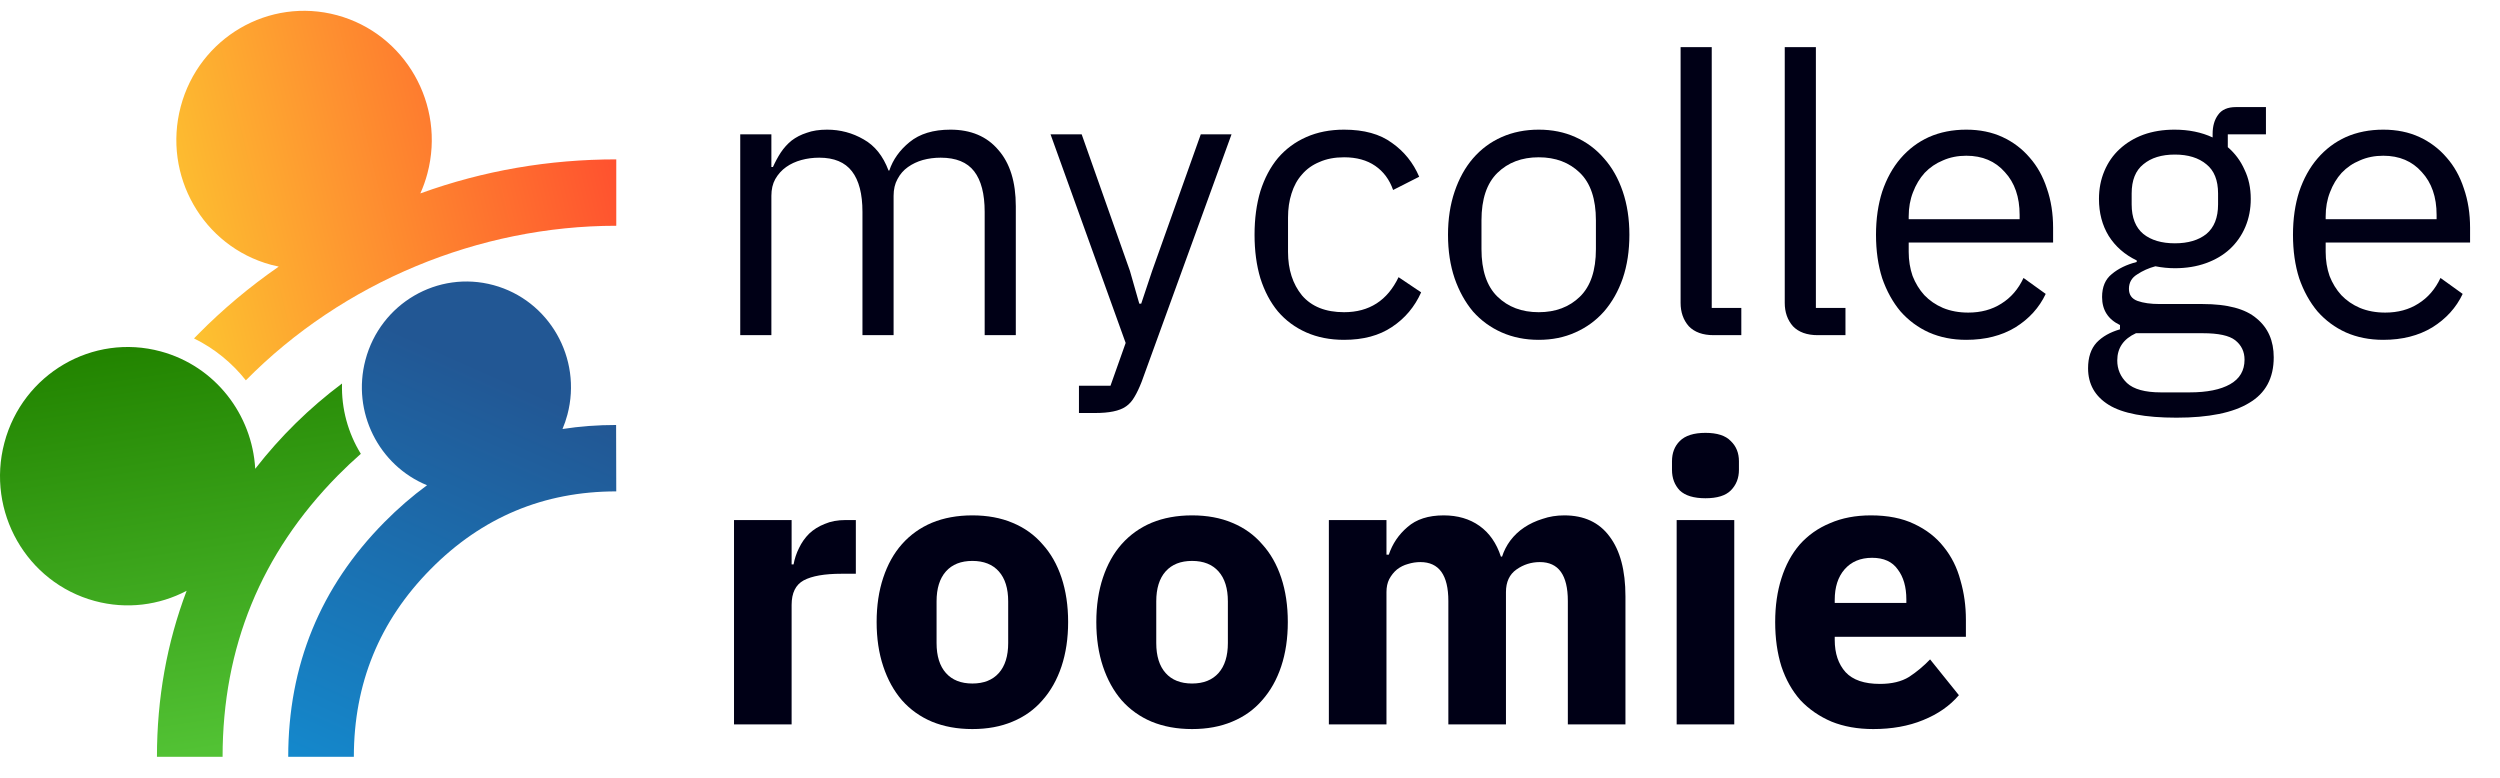
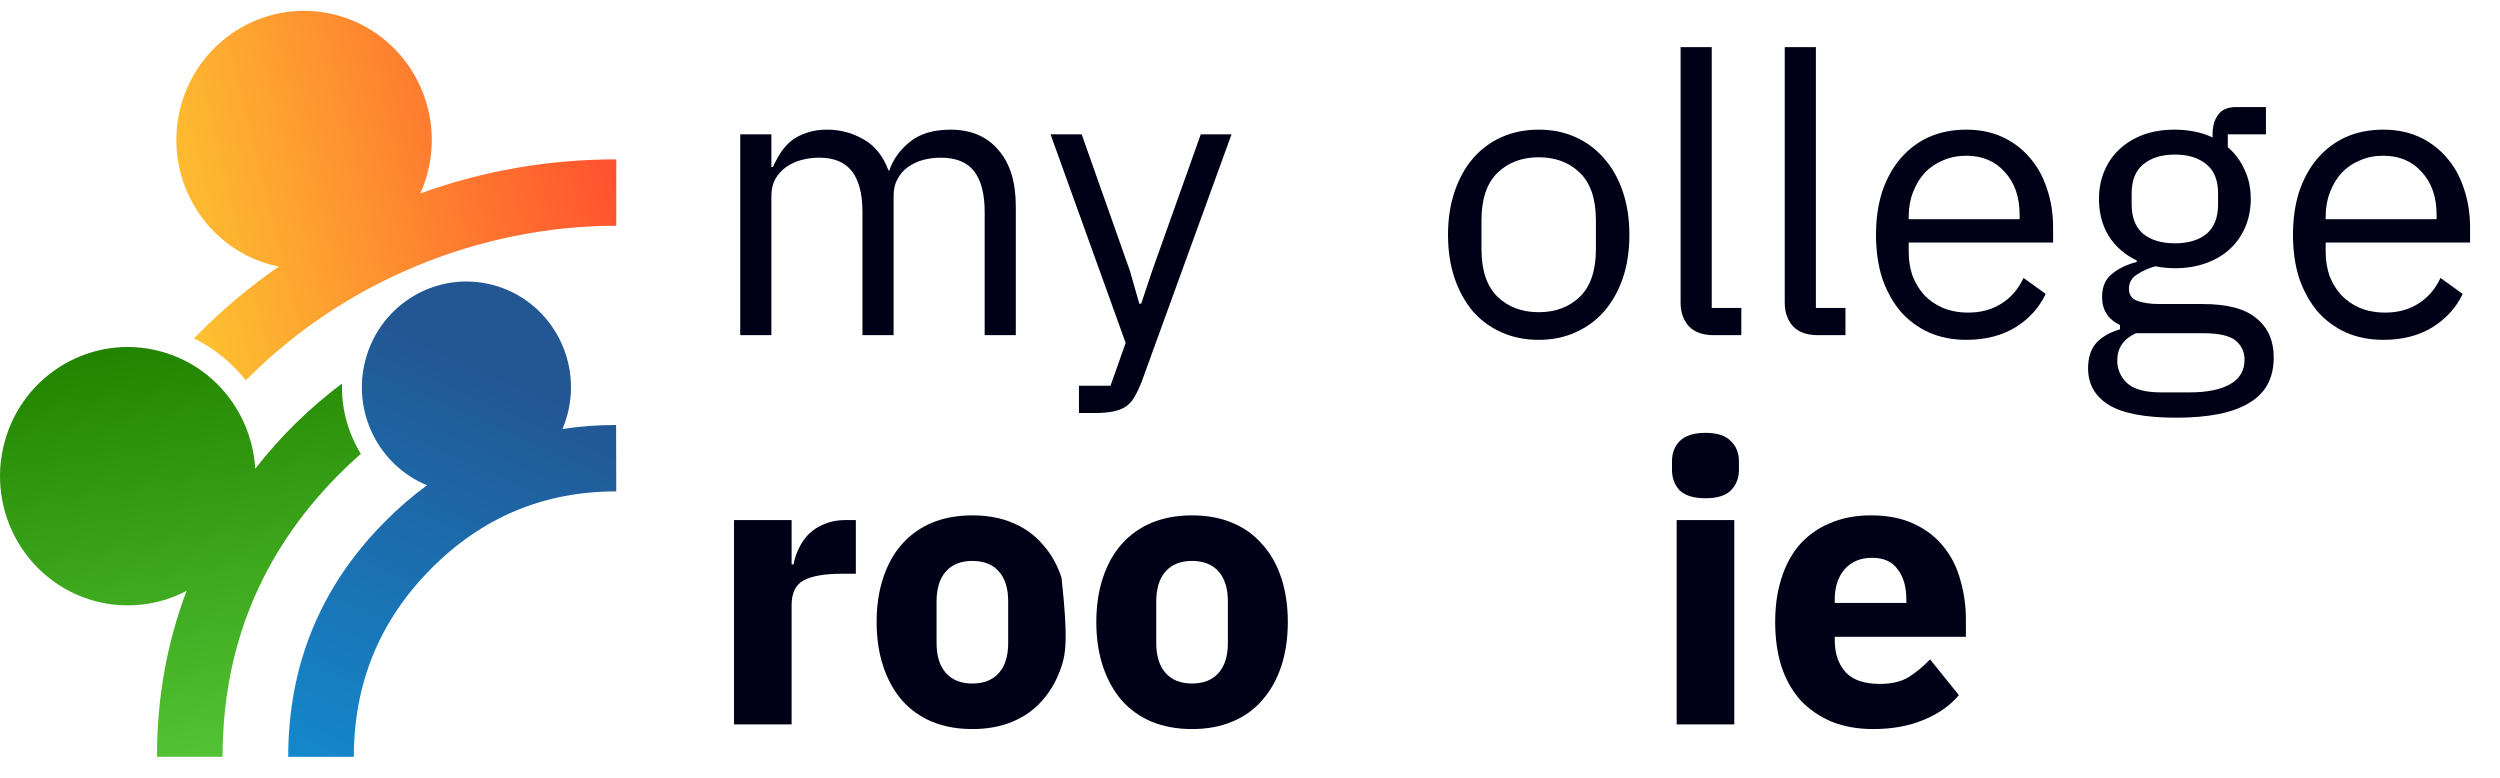
<svg xmlns="http://www.w3.org/2000/svg" width="167" height="52" viewBox="0 0 167 52" fill="none">
  <path d="M49.448 22.389V8.973H51.528V11.157H51.632C51.788 10.81 51.961 10.489 52.152 10.195C52.36 9.883 52.602 9.614 52.88 9.389C53.175 9.164 53.513 8.99 53.894 8.869C54.275 8.73 54.726 8.661 55.246 8.661C56.13 8.661 56.944 8.878 57.69 9.311C58.435 9.727 58.99 10.42 59.354 11.391H59.406C59.648 10.663 60.099 10.03 60.758 9.493C61.434 8.938 62.344 8.661 63.488 8.661C64.857 8.661 65.923 9.112 66.686 10.013C67.466 10.897 67.856 12.153 67.856 13.783V22.389H65.776V14.147C65.776 12.951 65.542 12.05 65.074 11.443C64.606 10.836 63.861 10.533 62.838 10.533C62.422 10.533 62.023 10.585 61.642 10.689C61.278 10.793 60.949 10.949 60.654 11.157C60.359 11.365 60.125 11.633 59.952 11.963C59.779 12.275 59.692 12.648 59.692 13.081V22.389H57.612V14.147C57.612 12.951 57.378 12.05 56.91 11.443C56.442 10.836 55.714 10.533 54.726 10.533C54.31 10.533 53.911 10.585 53.53 10.689C53.148 10.793 52.81 10.949 52.516 11.157C52.221 11.365 51.978 11.633 51.788 11.963C51.614 12.275 51.528 12.648 51.528 13.081V22.389H49.448Z" fill="#000016" />
  <path d="M80.212 8.973H82.266L76.26 25.509C76.104 25.907 75.948 26.237 75.792 26.497C75.636 26.774 75.445 26.991 75.22 27.147C74.995 27.303 74.709 27.416 74.362 27.485C74.033 27.554 73.625 27.589 73.14 27.589H72.074V25.769H74.18L75.194 22.909L70.176 8.973H72.256L75.48 18.099L76.104 20.283H76.234L76.962 18.099L80.212 8.973Z" fill="#000016" />
-   <path d="M89.784 22.701C88.848 22.701 88.007 22.536 87.262 22.207C86.516 21.878 85.884 21.41 85.364 20.803C84.861 20.196 84.471 19.459 84.194 18.593C83.934 17.726 83.804 16.756 83.804 15.681C83.804 14.606 83.934 13.636 84.194 12.769C84.471 11.902 84.861 11.165 85.364 10.559C85.884 9.952 86.516 9.484 87.262 9.155C88.007 8.826 88.848 8.661 89.784 8.661C91.118 8.661 92.184 8.956 92.982 9.545C93.796 10.117 94.403 10.871 94.802 11.807L93.06 12.691C92.817 11.998 92.418 11.46 91.864 11.079C91.309 10.697 90.616 10.507 89.784 10.507C89.16 10.507 88.614 10.611 88.146 10.819C87.678 11.009 87.288 11.287 86.976 11.651C86.664 11.998 86.43 12.422 86.274 12.925C86.118 13.41 86.04 13.947 86.04 14.537V16.825C86.04 18.003 86.352 18.974 86.976 19.737C87.617 20.482 88.553 20.855 89.784 20.855C91.465 20.855 92.678 20.075 93.424 18.515L94.932 19.529C94.498 20.5 93.848 21.271 92.982 21.843C92.132 22.415 91.066 22.701 89.784 22.701Z" fill="#000016" />
  <path d="M102.785 22.701C101.884 22.701 101.061 22.536 100.315 22.207C99.57 21.878 98.929 21.41 98.391 20.803C97.871 20.179 97.464 19.442 97.169 18.593C96.875 17.726 96.727 16.756 96.727 15.681C96.727 14.623 96.875 13.662 97.169 12.795C97.464 11.928 97.871 11.191 98.391 10.585C98.929 9.961 99.57 9.484 100.315 9.155C101.061 8.826 101.884 8.661 102.785 8.661C103.687 8.661 104.501 8.826 105.229 9.155C105.975 9.484 106.616 9.961 107.153 10.585C107.691 11.191 108.107 11.928 108.401 12.795C108.696 13.662 108.843 14.623 108.843 15.681C108.843 16.756 108.696 17.726 108.401 18.593C108.107 19.442 107.691 20.179 107.153 20.803C106.616 21.41 105.975 21.878 105.229 22.207C104.501 22.536 103.687 22.701 102.785 22.701ZM102.785 20.855C103.912 20.855 104.831 20.508 105.541 19.815C106.252 19.122 106.607 18.064 106.607 16.643V14.719C106.607 13.297 106.252 12.24 105.541 11.547C104.831 10.854 103.912 10.507 102.785 10.507C101.659 10.507 100.74 10.854 100.029 11.547C99.319 12.24 98.963 13.297 98.963 14.719V16.643C98.963 18.064 99.319 19.122 100.029 19.815C100.74 20.508 101.659 20.855 102.785 20.855Z" fill="#000016" />
  <path d="M114.474 22.389C113.746 22.389 113.192 22.189 112.81 21.791C112.446 21.375 112.264 20.855 112.264 20.231V3.149H114.344V20.569H116.32V22.389H114.474Z" fill="#000016" />
  <path d="M121.431 22.389C120.703 22.389 120.149 22.189 119.767 21.791C119.403 21.375 119.221 20.855 119.221 20.231V3.149H121.301V20.569H123.277V22.389H121.431Z" fill="#000016" />
  <path d="M131.349 22.701C130.431 22.701 129.599 22.536 128.853 22.207C128.125 21.878 127.493 21.41 126.955 20.803C126.435 20.179 126.028 19.442 125.733 18.593C125.456 17.726 125.317 16.756 125.317 15.681C125.317 14.623 125.456 13.662 125.733 12.795C126.028 11.928 126.435 11.191 126.955 10.585C127.493 9.961 128.125 9.484 128.853 9.155C129.599 8.826 130.431 8.661 131.349 8.661C132.251 8.661 133.057 8.826 133.767 9.155C134.478 9.484 135.085 9.944 135.587 10.533C136.09 11.105 136.471 11.79 136.731 12.587C137.009 13.384 137.147 14.259 137.147 15.213V16.201H127.501V16.825C127.501 17.397 127.588 17.934 127.761 18.437C127.952 18.922 128.212 19.347 128.541 19.711C128.888 20.075 129.304 20.361 129.789 20.569C130.292 20.777 130.855 20.881 131.479 20.881C132.329 20.881 133.065 20.681 133.689 20.283C134.331 19.884 134.825 19.312 135.171 18.567L136.653 19.633C136.22 20.552 135.544 21.297 134.625 21.869C133.707 22.424 132.615 22.701 131.349 22.701ZM131.349 10.403C130.777 10.403 130.257 10.507 129.789 10.715C129.321 10.905 128.914 11.183 128.567 11.547C128.238 11.911 127.978 12.344 127.787 12.847C127.597 13.332 127.501 13.87 127.501 14.459V14.641H134.911V14.355C134.911 13.159 134.582 12.206 133.923 11.495C133.282 10.767 132.424 10.403 131.349 10.403Z" fill="#000016" />
  <path d="M151.885 23.871C151.885 25.258 151.339 26.271 150.247 26.913C149.172 27.572 147.551 27.901 145.385 27.901C143.287 27.901 141.779 27.615 140.861 27.043C139.942 26.471 139.483 25.656 139.483 24.599C139.483 23.871 139.673 23.299 140.055 22.883C140.436 22.484 140.956 22.189 141.615 21.999V21.713C140.817 21.331 140.419 20.707 140.419 19.841C140.419 19.165 140.635 18.654 141.069 18.307C141.502 17.943 142.057 17.674 142.733 17.501V17.397C141.935 17.015 141.311 16.47 140.861 15.759C140.427 15.048 140.211 14.225 140.211 13.289C140.211 12.613 140.332 11.989 140.575 11.417C140.817 10.845 141.155 10.36 141.589 9.961C142.039 9.545 142.568 9.224 143.175 8.999C143.799 8.774 144.492 8.661 145.255 8.661C146.208 8.661 147.057 8.834 147.803 9.181V8.947C147.803 8.427 147.924 8.002 148.167 7.673C148.409 7.326 148.808 7.153 149.363 7.153H151.365V8.973H148.817V9.831C149.302 10.247 149.675 10.749 149.935 11.339C150.212 11.911 150.351 12.561 150.351 13.289C150.351 13.965 150.229 14.589 149.987 15.161C149.744 15.733 149.397 16.227 148.947 16.643C148.513 17.041 147.985 17.354 147.361 17.579C146.737 17.804 146.043 17.917 145.281 17.917C144.847 17.917 144.414 17.873 143.981 17.787C143.53 17.908 143.123 18.09 142.759 18.333C142.395 18.558 142.213 18.879 142.213 19.295C142.213 19.694 142.403 19.962 142.785 20.101C143.166 20.239 143.66 20.309 144.267 20.309H147.127C148.791 20.309 149.995 20.63 150.741 21.271C151.503 21.895 151.885 22.762 151.885 23.871ZM149.935 24.027C149.935 23.489 149.727 23.056 149.311 22.727C148.912 22.415 148.193 22.259 147.153 22.259H142.681C141.849 22.64 141.433 23.247 141.433 24.079C141.433 24.668 141.649 25.171 142.083 25.587C142.533 26.003 143.287 26.211 144.345 26.211H146.269C147.43 26.211 148.331 26.029 148.973 25.665C149.614 25.301 149.935 24.755 149.935 24.027ZM145.281 16.253C146.165 16.253 146.867 16.045 147.387 15.629C147.907 15.195 148.167 14.537 148.167 13.653V12.925C148.167 12.041 147.907 11.391 147.387 10.975C146.867 10.541 146.165 10.325 145.281 10.325C144.397 10.325 143.695 10.541 143.175 10.975C142.655 11.391 142.395 12.041 142.395 12.925V13.653C142.395 14.537 142.655 15.195 143.175 15.629C143.695 16.045 144.397 16.253 145.281 16.253Z" fill="#000016" />
  <path d="M159.203 22.701C158.284 22.701 157.452 22.536 156.707 22.207C155.979 21.878 155.346 21.41 154.809 20.803C154.289 20.179 153.881 19.442 153.587 18.593C153.309 17.726 153.171 16.756 153.171 15.681C153.171 14.623 153.309 13.662 153.587 12.795C153.881 11.928 154.289 11.191 154.809 10.585C155.346 9.961 155.979 9.484 156.707 9.155C157.452 8.826 158.284 8.661 159.203 8.661C160.104 8.661 160.91 8.826 161.621 9.155C162.331 9.484 162.938 9.944 163.441 10.533C163.943 11.105 164.325 11.79 164.585 12.587C164.862 13.384 165.001 14.259 165.001 15.213V16.201H155.355V16.825C155.355 17.397 155.441 17.934 155.615 18.437C155.805 18.922 156.065 19.347 156.395 19.711C156.741 20.075 157.157 20.361 157.643 20.569C158.145 20.777 158.709 20.881 159.333 20.881C160.182 20.881 160.919 20.681 161.543 20.283C162.184 19.884 162.678 19.312 163.025 18.567L164.507 19.633C164.073 20.552 163.397 21.297 162.479 21.869C161.56 22.424 160.468 22.701 159.203 22.701ZM159.203 10.403C158.631 10.403 158.111 10.507 157.643 10.715C157.175 10.905 156.767 11.183 156.421 11.547C156.091 11.911 155.831 12.344 155.641 12.847C155.45 13.332 155.355 13.87 155.355 14.459V14.641H162.765V14.355C162.765 13.159 162.435 12.206 161.777 11.495C161.135 10.767 160.277 10.403 159.203 10.403Z" fill="#000016" />
  <path d="M49.032 48.389V34.739H52.88V37.703H53.01C53.079 37.322 53.2 36.958 53.374 36.611C53.547 36.247 53.773 35.926 54.05 35.649C54.344 35.371 54.691 35.155 55.09 34.999C55.489 34.825 55.956 34.739 56.494 34.739H57.17V38.327H56.208C55.081 38.327 54.24 38.474 53.686 38.769C53.148 39.063 52.88 39.609 52.88 40.407V48.389H49.032Z" fill="#000016" />
-   <path d="M64.955 48.701C63.949 48.701 63.048 48.536 62.251 48.207C61.471 47.877 60.803 47.401 60.249 46.777C59.711 46.153 59.295 45.399 59.001 44.515C58.706 43.631 58.559 42.643 58.559 41.551C58.559 40.459 58.706 39.471 59.001 38.587C59.295 37.703 59.711 36.958 60.249 36.351C60.803 35.727 61.471 35.25 62.251 34.921C63.048 34.592 63.949 34.427 64.955 34.427C65.96 34.427 66.853 34.592 67.633 34.921C68.43 35.25 69.097 35.727 69.635 36.351C70.189 36.958 70.614 37.703 70.909 38.587C71.203 39.471 71.351 40.459 71.351 41.551C71.351 42.643 71.203 43.631 70.909 44.515C70.614 45.399 70.189 46.153 69.635 46.777C69.097 47.401 68.43 47.877 67.633 48.207C66.853 48.536 65.96 48.701 64.955 48.701ZM64.955 45.659C65.717 45.659 66.307 45.425 66.723 44.957C67.139 44.489 67.347 43.822 67.347 42.955V40.173C67.347 39.306 67.139 38.639 66.723 38.171C66.307 37.703 65.717 37.469 64.955 37.469C64.192 37.469 63.603 37.703 63.187 38.171C62.771 38.639 62.563 39.306 62.563 40.173V42.955C62.563 43.822 62.771 44.489 63.187 44.957C63.603 45.425 64.192 45.659 64.955 45.659Z" fill="#000016" />
+   <path d="M64.955 48.701C63.949 48.701 63.048 48.536 62.251 48.207C61.471 47.877 60.803 47.401 60.249 46.777C59.711 46.153 59.295 45.399 59.001 44.515C58.706 43.631 58.559 42.643 58.559 41.551C58.559 40.459 58.706 39.471 59.001 38.587C59.295 37.703 59.711 36.958 60.249 36.351C60.803 35.727 61.471 35.25 62.251 34.921C63.048 34.592 63.949 34.427 64.955 34.427C65.96 34.427 66.853 34.592 67.633 34.921C68.43 35.25 69.097 35.727 69.635 36.351C70.189 36.958 70.614 37.703 70.909 38.587C71.351 42.643 71.203 43.631 70.909 44.515C70.614 45.399 70.189 46.153 69.635 46.777C69.097 47.401 68.43 47.877 67.633 48.207C66.853 48.536 65.96 48.701 64.955 48.701ZM64.955 45.659C65.717 45.659 66.307 45.425 66.723 44.957C67.139 44.489 67.347 43.822 67.347 42.955V40.173C67.347 39.306 67.139 38.639 66.723 38.171C66.307 37.703 65.717 37.469 64.955 37.469C64.192 37.469 63.603 37.703 63.187 38.171C62.771 38.639 62.563 39.306 62.563 40.173V42.955C62.563 43.822 62.771 44.489 63.187 44.957C63.603 45.425 64.192 45.659 64.955 45.659Z" fill="#000016" />
  <path d="M79.63 48.701C78.625 48.701 77.724 48.536 76.926 48.207C76.146 47.877 75.479 47.401 74.924 46.777C74.387 46.153 73.971 45.399 73.676 44.515C73.382 43.631 73.234 42.643 73.234 41.551C73.234 40.459 73.382 39.471 73.676 38.587C73.971 37.703 74.387 36.958 74.924 36.351C75.479 35.727 76.146 35.25 76.926 34.921C77.724 34.592 78.625 34.427 79.63 34.427C80.636 34.427 81.528 34.592 82.308 34.921C83.106 35.25 83.773 35.727 84.31 36.351C84.865 36.958 85.29 37.703 85.584 38.587C85.879 39.471 86.026 40.459 86.026 41.551C86.026 42.643 85.879 43.631 85.584 44.515C85.29 45.399 84.865 46.153 84.31 46.777C83.773 47.401 83.106 47.877 82.308 48.207C81.528 48.536 80.636 48.701 79.63 48.701ZM79.63 45.659C80.393 45.659 80.982 45.425 81.398 44.957C81.814 44.489 82.022 43.822 82.022 42.955V40.173C82.022 39.306 81.814 38.639 81.398 38.171C80.982 37.703 80.393 37.469 79.63 37.469C78.868 37.469 78.278 37.703 77.862 38.171C77.446 38.639 77.238 39.306 77.238 40.173V42.955C77.238 43.822 77.446 44.489 77.862 44.957C78.278 45.425 78.868 45.659 79.63 45.659Z" fill="#000016" />
-   <path d="M88.768 48.389V34.739H92.616V37.053H92.772C93.015 36.325 93.431 35.709 94.02 35.207C94.609 34.687 95.415 34.427 96.438 34.427C97.374 34.427 98.171 34.661 98.83 35.129C99.489 35.597 99.966 36.282 100.26 37.183H100.338C100.46 36.801 100.642 36.446 100.884 36.117C101.144 35.77 101.456 35.475 101.82 35.233C102.184 34.99 102.592 34.8 103.042 34.661C103.493 34.505 103.978 34.427 104.498 34.427C105.816 34.427 106.821 34.895 107.514 35.831C108.225 36.767 108.58 38.102 108.58 39.835V48.389H104.732V40.147C104.732 38.413 104.108 37.547 102.86 37.547C102.288 37.547 101.768 37.712 101.3 38.041C100.832 38.37 100.598 38.873 100.598 39.549V48.389H96.75V40.147C96.75 38.413 96.126 37.547 94.878 37.547C94.601 37.547 94.323 37.59 94.046 37.677C93.786 37.746 93.543 37.867 93.318 38.041C93.11 38.214 92.937 38.431 92.798 38.691C92.677 38.934 92.616 39.219 92.616 39.549V48.389H88.768Z" fill="#000016" />
  <path d="M113.925 33.283C113.145 33.283 112.573 33.109 112.209 32.763C111.862 32.399 111.689 31.939 111.689 31.385V30.813C111.689 30.258 111.862 29.808 112.209 29.461C112.573 29.097 113.145 28.915 113.925 28.915C114.705 28.915 115.268 29.097 115.615 29.461C115.979 29.808 116.161 30.258 116.161 30.813V31.385C116.161 31.939 115.979 32.399 115.615 32.763C115.268 33.109 114.705 33.283 113.925 33.283ZM112.001 34.739H115.849V48.389H112.001V34.739Z" fill="#000016" />
  <path d="M125.134 48.701C124.094 48.701 123.167 48.536 122.352 48.207C121.537 47.86 120.844 47.383 120.272 46.777C119.717 46.153 119.293 45.399 118.998 44.515C118.721 43.631 118.582 42.643 118.582 41.551C118.582 40.476 118.721 39.505 118.998 38.639C119.275 37.755 119.683 37.001 120.22 36.377C120.775 35.753 121.451 35.276 122.248 34.947C123.045 34.6 123.955 34.427 124.978 34.427C126.105 34.427 127.067 34.617 127.864 34.999C128.679 35.38 129.337 35.892 129.84 36.533C130.36 37.174 130.733 37.919 130.958 38.769C131.201 39.601 131.322 40.476 131.322 41.395V42.539H122.56V42.747C122.56 43.648 122.803 44.367 123.288 44.905C123.773 45.425 124.536 45.685 125.576 45.685C126.373 45.685 127.023 45.529 127.526 45.217C128.029 44.888 128.497 44.498 128.93 44.047L130.854 46.439C130.247 47.15 129.45 47.704 128.462 48.103C127.491 48.502 126.382 48.701 125.134 48.701ZM125.056 37.261C124.276 37.261 123.661 37.521 123.21 38.041C122.777 38.544 122.56 39.219 122.56 40.069V40.277H127.344V40.043C127.344 39.211 127.153 38.544 126.772 38.041C126.408 37.521 125.836 37.261 125.056 37.261Z" fill="#000016" />
  <path d="M17.049 31.316C16.845 27.699 14.387 24.463 10.739 23.475C6.189 22.242 1.512 24.974 0.293 29.576C-0.926 34.179 1.774 38.911 6.324 40.144C8.469 40.725 10.641 40.426 12.467 39.465C11.146 42.954 10.485 46.648 10.484 50.554H14.869C14.871 43.244 17.428 36.983 22.558 31.772C23.063 31.262 23.578 30.776 24.103 30.315C23.252 28.932 22.797 27.303 22.847 25.619C20.658 27.259 18.726 29.158 17.049 31.316Z" fill="url(#paint0_linear)" />
  <path d="M28.551 11.586C29.77 6.983 27.07 2.252 22.519 1.018C17.969 -0.215 13.291 2.516 12.072 7.12C10.853 11.723 13.553 16.454 18.104 17.687C18.276 17.734 18.448 17.774 18.62 17.809C16.681 19.153 14.889 20.652 13.248 22.313C13.151 22.41 13.055 22.508 12.96 22.607C14.332 23.281 15.505 24.247 16.423 25.406C22.906 18.837 32 15.081 41.167 15.081V10.646C36.683 10.646 32.302 11.39 28.079 12.92C28.269 12.497 28.428 12.052 28.551 11.586Z" fill="url(#paint1_linear)" />
  <path d="M37.575 28.658C37.705 28.35 37.815 28.03 37.903 27.698C38.901 23.929 36.69 20.056 32.965 19.046C29.239 18.037 25.41 20.273 24.412 24.042C23.49 27.523 25.306 31.095 28.526 32.414C27.537 33.14 26.585 33.963 25.674 34.885C21.396 39.213 19.255 44.443 19.253 50.556H23.637C23.64 45.662 25.343 41.483 28.77 38.017C32.194 34.554 36.325 32.825 41.166 32.825L41.156 28.389C39.925 28.389 38.732 28.478 37.575 28.658Z" fill="url(#paint2_linear)" />
  <defs>
    <linearGradient id="paint0_linear" x1="10.111" y1="23.111" x2="14.248" y2="50.031" gradientUnits="userSpaceOnUse">
      <stop stop-color="#228400" />
      <stop offset="1" stop-color="#52C234" />
    </linearGradient>
    <linearGradient id="paint1_linear" x1="41.166" y1="10.473" x2="10.227" y2="18.052" gradientUnits="userSpaceOnUse">
      <stop stop-color="#FF512F" />
      <stop offset="1" stop-color="#FDC830" />
    </linearGradient>
    <linearGradient id="paint2_linear" x1="41.166" y1="28.528" x2="29.456" y2="54.966" gradientUnits="userSpaceOnUse">
      <stop stop-color="#225794" />
      <stop offset="1" stop-color="#1488CC" />
    </linearGradient>
  </defs>
</svg>